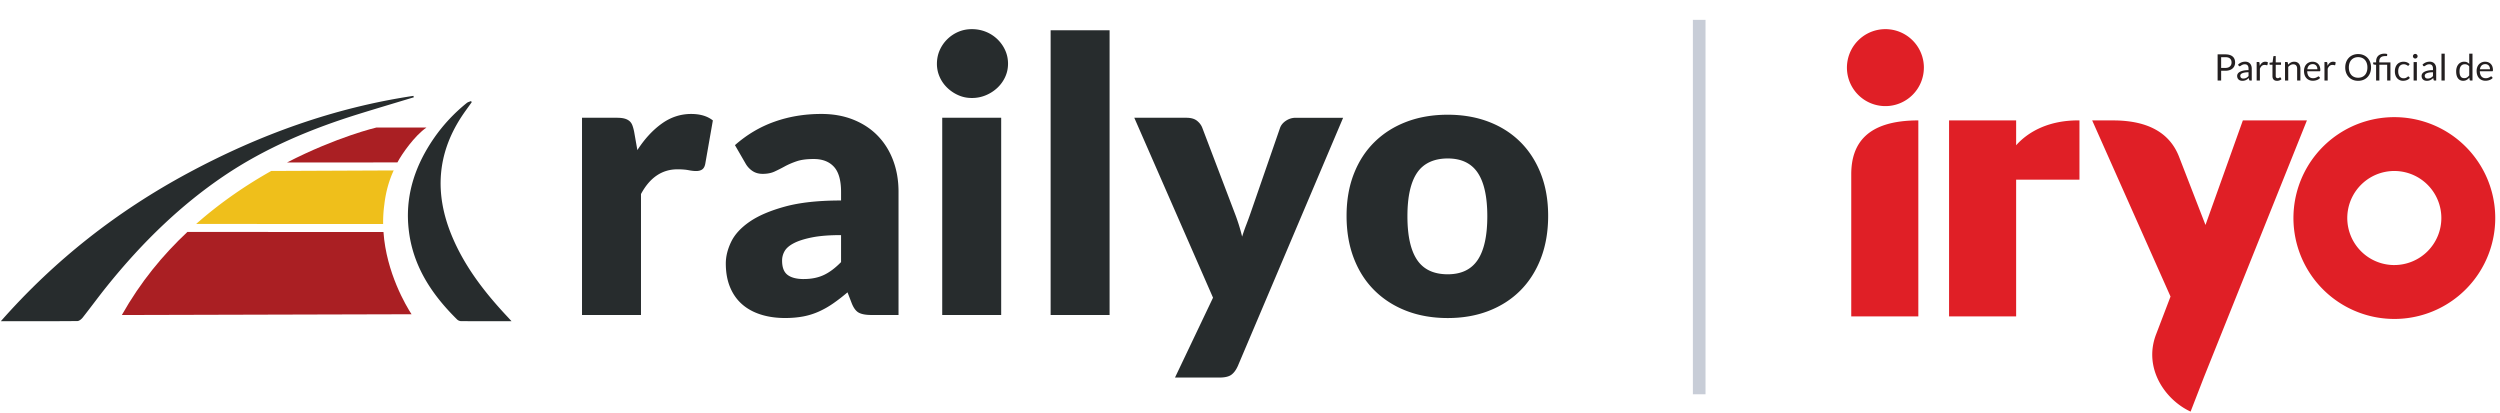
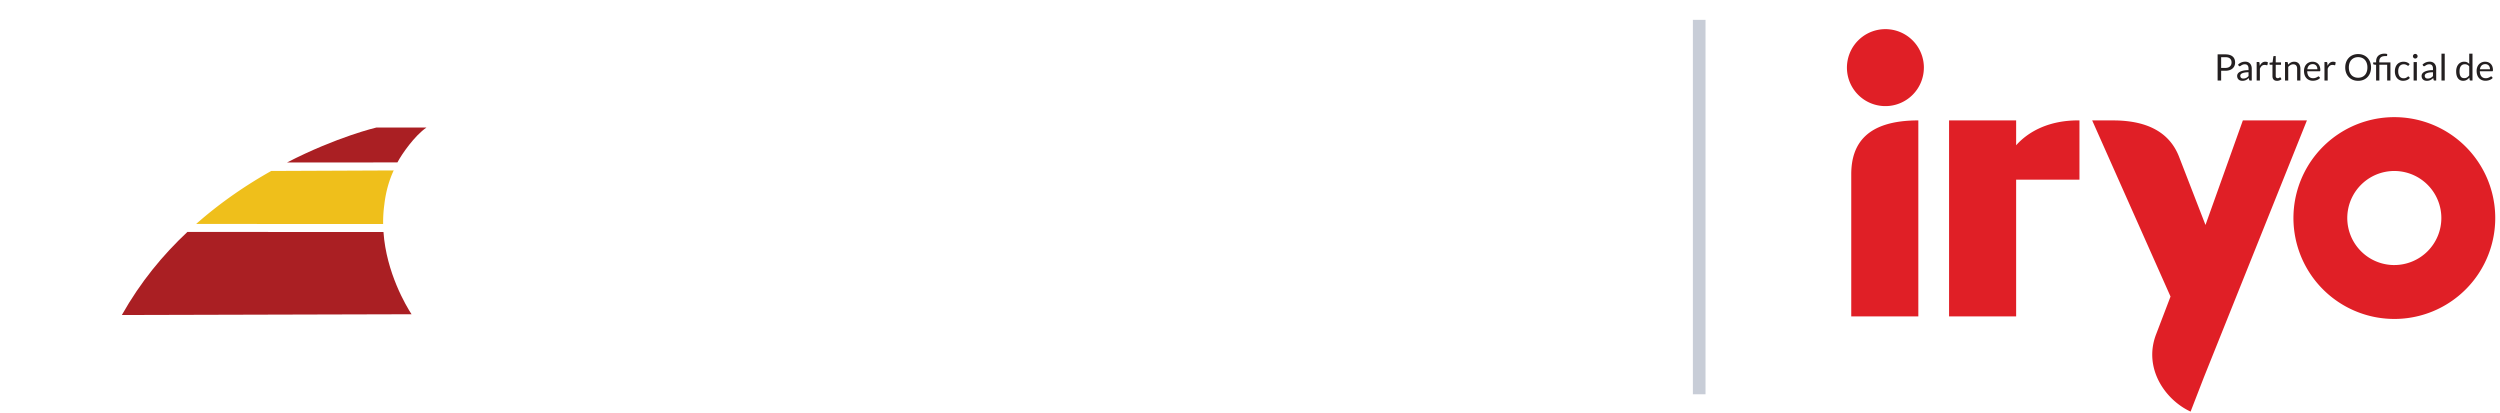
<svg xmlns="http://www.w3.org/2000/svg" viewBox="0 0 865 143" xml:space="preserve" style="fill-rule:evenodd;clip-rule:evenodd;stroke-linejoin:round;stroke-miterlimit:2">
  <path style="fill:none" d="M0 0h864.921v143H0z" />
  <path style="fill:#c8cdd7" d="M585.737 6.868h4.375v129.548h-4.375z" />
-   <path d="M124.585 39.298c6.19-1.911 12.401-3.76 18.602-5.635l-.149-.494c-27.566 4.131-53.376 13.486-77.88 26.658C40.627 73.014 19.01 89.895.29 111.137c9.16 0 17.821.026 26.482-.051.627-.011 1.398-.653 1.839-1.208 2.826-3.58 5.508-7.264 8.369-10.819 6.144-7.644 12.689-14.862 19.763-21.514h-2.461 2.461c6.365-5.99 13.156-11.528 20.482-16.501 14.579-9.894 30.618-16.573 47.36-21.741v-.005ZM175.51 109.524c-7.916-8.451-14.944-17.528-19.347-28.352-5.738-14.102-4.983-27.71 3.417-40.636 1.14-1.757 2.409-3.431 3.621-5.147l-.19-.432c-.503.221-1.089.339-1.5.668a58.044 58.044 0 0 0-11.291 12.078c-6.309 9.118-9.735 18.977-8.98 29.837h.493-.493c.061.847.144 1.705.257 2.568h.236-.236c.072.555.149 1.11.241 1.665 1.932 11.569 8.256 20.698 16.398 28.748.365.349.838.554 1.336.59 5.687.041 11.369.026 17.518.026-.714-.786-1.089-1.202-1.48-1.613Z" style="fill:#272c2d;fill-rule:nonzero" />
  <path d="m64.844 80.247 67.837.031c.987 14.122 7.876 25.614 9.71 28.45L42.153 109c6.514-11.513 14.148-20.739 22.691-28.753Zm82.704-36.115H130.2s-13.567 3.17-30.906 12.088l38.216-.025c1.505-2.882 5.918-9.212 10.038-12.063Z" style="fill:#aa1f23" />
  <path d="M132.979 70.794c.529-4.659 1.747-8.609 3.237-11.825l-42.377.185C85.455 63.87 76.47 69.89 67.875 77.483l64.688.031a44.727 44.727 0 0 1 .416-6.72Z" style="fill:#efbf1b" />
-   <path d="M201.376 108.985V40.747h12.109c1.006 0 1.854.087 2.532.262.678.175 1.249.452 1.711.822.462.375.812.868 1.053 1.479.241.617.447 1.362.627 2.24l1.12 6.381c2.502-3.858 5.306-6.91 8.425-9.145 3.113-2.239 6.514-3.354 10.197-3.354 3.113 0 5.615.745 7.5 2.24l-2.63 15.005c-.174.92-.524 1.567-1.053 1.942-.524.375-1.228.56-2.106.56-.745 0-1.624-.097-2.63-.298-1.007-.195-2.281-.298-3.817-.298-5.353 0-9.566 2.851-12.633 8.554v41.853h-20.4l-.005-.005ZM301.531 108.985c-1.931 0-3.39-.262-4.377-.792-.986-.524-1.808-1.623-2.465-3.293l-1.449-3.75c-1.711 1.449-3.355 2.723-4.937 3.817a30.939 30.939 0 0 1-4.901 2.795 24.188 24.188 0 0 1-5.394 1.711c-1.911.369-4.028.56-6.35.56-3.113 0-5.943-.406-8.486-1.223-2.543-.817-4.706-2.014-6.483-3.596-1.778-1.582-3.15-3.555-4.11-5.908-.966-2.353-1.449-5.07-1.449-8.153 0-2.419.617-4.906 1.844-7.459 1.228-2.553 3.355-4.875 6.381-6.966 3.026-2.091 7.105-3.838 12.242-5.25 5.132-1.408 11.605-2.112 19.413-2.112v-2.923c0-4.027-.822-6.94-2.466-8.733-1.643-1.793-3.981-2.692-7.007-2.692-2.414 0-4.387.262-5.923.791-1.536.524-2.908 1.12-4.115 1.778a61.286 61.286 0 0 1-3.519 1.777c-1.14.524-2.502.791-4.079.791-1.402 0-2.599-.339-3.586-1.022a7.585 7.585 0 0 1-2.337-2.533l-3.683-6.38c4.125-3.642 8.697-6.35 13.721-8.127 5.024-1.778 10.408-2.666 16.157-2.666 4.125 0 7.839.667 11.153 2.008 3.313 1.341 6.118 3.201 8.425 5.595 2.301 2.394 4.068 5.229 5.296 8.522 1.228 3.288 1.844 6.889 1.844 10.794v42.639h-9.36Zm-23.425-12.438c2.63 0 4.937-.462 6.909-1.382 1.973-.919 3.971-2.414 5.99-4.474v-9.345c-4.079 0-7.433.267-10.069.797-2.63.529-4.716 1.197-6.252 1.993-1.536.796-2.599 1.705-3.19 2.723a6.486 6.486 0 0 0-.889 3.318c0 2.348.637 3.997 1.911 4.947 1.269.951 3.134 1.429 5.595 1.429l-.005-.006ZM348.778 22.058c0 1.623-.328 3.149-.986 4.572a12.005 12.005 0 0 1-2.697 3.75 13.22 13.22 0 0 1-3.981 2.569 12.339 12.339 0 0 1-4.834.955c-1.711 0-3.227-.318-4.67-.955a13.005 13.005 0 0 1-3.848-2.569 11.77 11.77 0 0 1-2.63-3.75 11.068 11.068 0 0 1-.956-4.572c0-1.624.319-3.226.956-4.67a12.205 12.205 0 0 1 2.63-3.817 12.424 12.424 0 0 1 3.848-2.569c1.449-.616 3.005-.919 4.67-.919 1.664 0 3.323.308 4.834.919a12.414 12.414 0 0 1 3.981 2.569 12.336 12.336 0 0 1 2.697 3.817c.658 1.449.986 3.005.986 4.67Zm-2.368 18.689v68.238h-20.4V40.747h20.4ZM363.517 10.478h20.4v98.506h-20.4zM428.267 126.687c-.617 1.362-1.362 2.358-2.24 2.995-.879.637-2.281.956-4.213.956h-15.268L419.708 103l-27.243-62.253h18.032c1.577 0 2.805.349 3.683 1.053.879.704 1.49 1.536 1.845 2.502l11.188 29.416a64.83 64.83 0 0 1 2.564 8.157c.437-1.402.92-2.784 1.449-4.145a124.34 124.34 0 0 0 1.515-4.146l10.136-29.282c.349-1.007 1.043-1.855 2.07-2.533 1.033-.678 2.137-1.017 3.324-1.017h16.449l-36.453 85.941v-.006ZM500.917 39.694c5.173 0 9.894.811 14.148 2.435 4.254 1.623 7.906 3.95 10.958 6.976 3.046 3.026 5.42 6.704 7.105 11.025 1.69 4.32 2.532 9.18 2.532 14.574s-.847 10.341-2.532 14.708c-1.691 4.366-4.059 8.07-7.105 11.122-3.052 3.051-6.704 5.394-10.958 7.043-4.254 1.644-8.975 2.466-14.148 2.466s-9.971-.822-14.245-2.466c-4.28-1.644-7.963-3.992-11.056-7.043-3.092-3.047-5.486-6.756-7.171-11.122-1.69-4.367-2.533-9.268-2.533-14.708 0-5.44.843-10.254 2.533-14.574 1.69-4.321 4.079-7.994 7.171-11.025 3.093-3.026 6.776-5.353 11.056-6.976 4.279-1.624 9.026-2.435 14.245-2.435Zm0 55.209c4.696 0 8.148-1.654 10.367-4.967 2.214-3.314 3.324-8.348 3.324-15.104 0-6.755-1.11-11.779-3.324-15.067-2.214-3.288-5.671-4.937-10.367-4.937-4.695 0-8.358 1.644-10.593 4.937-2.24 3.293-3.354 8.312-3.354 15.067 0 6.756 1.12 11.79 3.354 15.104 2.235 3.313 5.769 4.967 10.593 4.967Z" style="fill:#272c2d;fill-rule:nonzero" />
-   <path d="M697.585 62.154h21.909V41.661c-10.515-.137-17.729 3.896-21.909 8.604v-8.604h-23.211v67.809h23.211V62.154ZM640.533 60.311v49.159h23.21V41.661c-17.971 0-23.21 8.235-23.21 18.65ZM828.432 40.534a34.885 34.885 0 0 0-19.393 5.887 34.903 34.903 0 0 0-14.833 35.842 34.92 34.92 0 0 0 27.433 27.423 34.92 34.92 0 0 0 35.837-14.849 34.921 34.921 0 0 0 3.223-32.757 34.932 34.932 0 0 0-18.898-18.892 34.955 34.955 0 0 0-13.358-2.654h-.011Zm0 51.175a16.26 16.26 0 0 1-9.041-2.743 16.28 16.28 0 0 1-6.919-16.707 16.272 16.272 0 0 1 4.455-8.33 16.276 16.276 0 0 1 8.33-4.455 16.28 16.28 0 0 1 19.451 15.96 16.274 16.274 0 0 1-16.271 16.27l-.005.005ZM665.665 23.405a13.35 13.35 0 0 0-2.238-7.398 13.327 13.327 0 0 0-5.971-4.907 13.331 13.331 0 0 0-7.698-.763 13.276 13.276 0 0 0-6.819 3.643 13.276 13.276 0 0 0-3.643 6.819 13.312 13.312 0 0 0 5.655 13.669 13.31 13.31 0 0 0 16.807-1.653 13.314 13.314 0 0 0 3.902-9.41h.005ZM776.03 41.661 763.098 77.84l-9.141-23.595c-3.149-8.119-10.557-12.579-22.805-12.579h-7.256l27.107 60.938-4.986 13.058c-4.508 11.7 3.101 22.684 11.931 26.754l4.613-11.911 35.631-88.839h-22.167l.005-.005Z" style="fill:#e01f26;fill-rule:nonzero" />
+   <path d="M697.585 62.154h21.909V41.661c-10.515-.137-17.729 3.896-21.909 8.604v-8.604h-23.211v67.809h23.211V62.154ZM640.533 60.311v49.159h23.21V41.661c-17.971 0-23.21 8.235-23.21 18.65ZM828.432 40.534a34.885 34.885 0 0 0-19.393 5.887 34.903 34.903 0 0 0-14.833 35.842 34.92 34.92 0 0 0 27.433 27.423 34.92 34.92 0 0 0 35.837-14.849 34.921 34.921 0 0 0 3.223-32.757 34.932 34.932 0 0 0-18.898-18.892 34.955 34.955 0 0 0-13.358-2.654h-.011Zm0 51.175a16.26 16.26 0 0 1-9.041-2.743 16.28 16.28 0 0 1-6.919-16.707 16.272 16.272 0 0 1 4.455-8.33 16.276 16.276 0 0 1 8.33-4.455 16.28 16.28 0 0 1 19.451 15.96 16.274 16.274 0 0 1-16.271 16.27l-.005.005ZM665.665 23.405a13.35 13.35 0 0 0-2.238-7.398 13.327 13.327 0 0 0-5.971-4.907 13.331 13.331 0 0 0-7.698-.763 13.276 13.276 0 0 0-6.819 3.643 13.276 13.276 0 0 0-3.643 6.819 13.312 13.312 0 0 0 5.655 13.669 13.31 13.31 0 0 0 16.807-1.653 13.314 13.314 0 0 0 3.902-9.41h.005ZM776.03 41.661 763.098 77.84l-9.141-23.595c-3.149-8.119-10.557-12.579-22.805-12.579h-7.256l27.107 60.938-4.986 13.058c-4.508 11.7 3.101 22.684 11.931 26.754l4.613-11.911 35.631-88.839l.005-.005Z" style="fill:#e01f26;fill-rule:nonzero" />
  <path d="M768.516 24.48v3.385h-1.222v-9.056h2.675c.574 0 1.069.068 1.496.2.426.131.774.321 1.053.563.279.242.484.537.621.885.137.347.205.732.205 1.158 0 .427-.073.806-.221 1.159a2.506 2.506 0 0 1-.647.905 3.02 3.02 0 0 1-1.059.59c-.421.142-.905.211-1.448.211h-1.453Zm0-.974h1.453c.348 0 .658-.048.927-.137.269-.09.49-.222.674-.39.179-.169.316-.363.411-.595.094-.232.137-.484.137-.764 0-.579-.179-1.026-.532-1.353-.358-.326-.895-.484-1.617-.484h-1.453v3.728-.005ZM779.1 27.865h-.501a.53.53 0 0 1-.263-.052c-.068-.032-.11-.106-.132-.216l-.126-.595a5.353 5.353 0 0 1-.495.405 3.346 3.346 0 0 1-.505.306 2.535 2.535 0 0 1-.564.184c-.2.042-.421.063-.668.063-.248 0-.48-.037-.701-.105a1.526 1.526 0 0 1-.948-.848 1.868 1.868 0 0 1-.142-.758c0-.253.069-.5.211-.732.137-.237.363-.442.674-.627.311-.184.716-.331 1.216-.447.5-.116 1.117-.174 1.838-.174v-.5c0-.5-.105-.88-.321-1.138-.211-.258-.527-.384-.943-.384-.274 0-.505.037-.69.105a2.513 2.513 0 0 0-.484.232c-.132.084-.253.163-.353.232a.52.52 0 0 1-.295.105.371.371 0 0 1-.2-.058.517.517 0 0 1-.137-.147l-.2-.358a3.648 3.648 0 0 1 1.143-.764 3.554 3.554 0 0 1 1.358-.253c.358 0 .674.058.953.179.279.116.511.285.701.495.189.211.331.464.431.764.095.3.148.626.148.985v4.096l-.005.005Zm-2.917-.689c.2 0 .379-.021.542-.058a2.18 2.18 0 0 0 .879-.437 4.16 4.16 0 0 0 .39-.358v-1.322c-.516 0-.958.032-1.322.1a3.573 3.573 0 0 0-.884.258c-.227.105-.395.232-.495.374a.786.786 0 0 0-.153.484.98.98 0 0 0 .084.437.81.81 0 0 0 .221.3c.095.079.2.137.327.174.126.037.263.053.411.053v-.005ZM780.806 27.865v-6.402h.642c.121 0 .205.021.253.068.047.047.079.126.095.242l.073 1.001c.221-.448.49-.795.811-1.048.321-.253.7-.374 1.132-.374.179 0 .337.021.479.058.143.042.274.095.401.168l-.148.843c-.031.105-.095.158-.195.158-.058 0-.147-.021-.273-.058a1.667 1.667 0 0 0-.511-.058c-.39 0-.722.116-.985.342-.263.227-.484.558-.658.99v4.076h-1.127l.011-.006ZM787.84 27.965c-.505 0-.895-.142-1.163-.421-.274-.284-.406-.69-.406-1.221v-3.918h-.769a.25.25 0 0 1-.168-.058c-.047-.042-.068-.1-.068-.184v-.448l1.047-.131.258-1.98a.235.235 0 0 1 .085-.153.253.253 0 0 1 .179-.058h.568v2.206h1.833v.817h-1.833v3.843c0 .269.063.469.195.601.132.131.3.194.506.194a.877.877 0 0 0 .305-.047c.084-.032.163-.068.226-.105.064-.037.116-.074.164-.106.047-.031.084-.047.115-.047.058 0 .111.037.158.105l.327.537a2.177 2.177 0 0 1-.7.427 2.355 2.355 0 0 1-.848.153l-.011-.006ZM790.615 27.865v-6.402h.669c.158 0 .263.078.305.231l.09.695c.279-.305.59-.558.932-.747a2.42 2.42 0 0 1 1.19-.285c.347 0 .658.058.927.174.268.116.489.279.668.495.179.211.316.469.406.769.095.3.137.632.137.99v4.075h-1.127v-4.075c0-.485-.111-.859-.332-1.127-.221-.269-.558-.4-1.016-.4-.332 0-.643.079-.932.242-.29.158-.553.379-.8.653v4.712h-1.127.01ZM800.172 21.362c.384 0 .737.064 1.064.195.326.132.605.316.842.558.237.243.421.543.553.896.132.358.2.763.2 1.216 0 .179-.021.295-.058.353-.037.058-.11.089-.216.089h-4.259c.01.406.063.758.163 1.053.1.3.242.548.416.748.179.2.389.348.632.448.242.1.516.147.821.147.284 0 .527-.032.732-.1.205-.063.379-.137.527-.211.147-.073.268-.147.368-.21.1-.063.184-.1.258-.1.095 0 .163.037.216.105l.316.411a2.012 2.012 0 0 1-.5.437c-.195.126-.4.226-.622.305a3.738 3.738 0 0 1-.684.179 3.983 3.983 0 0 1-.7.058c-.443 0-.848-.074-1.222-.226a2.669 2.669 0 0 1-.969-.659 3.034 3.034 0 0 1-.637-1.068c-.153-.422-.226-.917-.226-1.464 0-.448.068-.864.205-1.253.137-.39.332-.722.59-1.006.258-.284.568-.506.942-.669.369-.163.79-.242 1.253-.242l-.005.01Zm.026.832c-.542 0-.968.158-1.284.469-.311.316-.506.748-.58 1.306h3.481c0-.263-.037-.5-.105-.716a1.687 1.687 0 0 0-.316-.564 1.441 1.441 0 0 0-.511-.368c-.2-.09-.427-.132-.685-.132v.005ZM804.263 27.865v-6.402h.643c.121 0 .205.021.253.068.047.047.079.126.094.242l.074 1.001c.221-.448.49-.795.811-1.048.321-.253.7-.374 1.132-.374.179 0 .337.021.479.058.142.042.274.095.4.168l-.147.843c-.032.105-.095.158-.195.158a1.15 1.15 0 0 1-.274-.058c-.121-.042-.295-.058-.51-.058-.39 0-.722.116-.985.342-.263.227-.485.558-.658.99v4.076h-1.127l.01-.006ZM820.381 23.342c0 .68-.105 1.301-.321 1.87a4.248 4.248 0 0 1-.911 1.463c-.39.411-.864.727-1.411.953-.548.227-1.159.337-1.822.337-.664 0-1.274-.11-1.822-.337a4.089 4.089 0 0 1-1.411-.953 4.324 4.324 0 0 1-.911-1.463 5.219 5.219 0 0 1-.321-1.87c0-.679.105-1.3.321-1.869a4.252 4.252 0 0 1 .911-1.464c.39-.41.863-.732 1.411-.958a4.728 4.728 0 0 1 1.822-.342c.669 0 1.274.116 1.822.342a4.077 4.077 0 0 1 1.411.958c.39.411.695.901.911 1.464.216.569.321 1.19.321 1.869Zm-1.258 0a4.54 4.54 0 0 0-.227-1.495 3.257 3.257 0 0 0-.642-1.122 2.804 2.804 0 0 0-1.011-.705 3.448 3.448 0 0 0-1.327-.248c-.49 0-.927.085-1.322.248-.395.163-.732.4-1.016.705a3.19 3.19 0 0 0-.648 1.122 4.59 4.59 0 0 0-.226 1.495 4.6 4.6 0 0 0 .226 1.496c.153.442.369.811.648 1.116.279.305.616.537 1.016.7.4.164.837.242 1.322.242a3.45 3.45 0 0 0 1.327-.242 2.792 2.792 0 0 0 1.011-.7c.279-.305.495-.679.642-1.116a4.66 4.66 0 0 0 .227-1.496ZM822.129 27.865v-5.439l-.705-.084a.482.482 0 0 1-.216-.1c-.058-.042-.085-.111-.085-.195v-.463h1.011v-.353c0-.39.064-.753.185-1.08a2.27 2.27 0 0 1 .547-.842 2.44 2.44 0 0 1 .911-.548c.364-.131.79-.195 1.275-.195.157 0 .321.011.489.032.169.021.311.053.432.095l-.037.59c-.01.052-.031.089-.074.1a.59.59 0 0 1-.184.021h-.316c-.748 0-1.29.152-1.627.463-.337.311-.511.774-.511 1.395v.322h3.865v6.276h-1.127V22.4h-2.706v5.46h-1.132l.005.005ZM833.445 22.605a.39.39 0 0 1-.1.105c-.032.027-.085.037-.148.037a.359.359 0 0 1-.205-.079 3.71 3.71 0 0 0-.279-.173 2.316 2.316 0 0 0-.416-.174 1.95 1.95 0 0 0-.595-.079c-.311 0-.59.058-.827.168a1.636 1.636 0 0 0-.605.485 2.17 2.17 0 0 0-.369.763 3.72 3.72 0 0 0-.121 1.006c0 .374.042.732.132 1.032.089.3.21.553.373.758.158.206.353.358.585.469.232.105.49.163.774.163.284 0 .5-.032.674-.1a2.277 2.277 0 0 0 .732-.432.364.364 0 0 1 .226-.1c.095 0 .169.037.216.106l.316.41c-.279.342-.627.59-1.043.748a3.695 3.695 0 0 1-1.321.237c-.4 0-.774-.074-1.116-.221a2.581 2.581 0 0 1-.896-.643 3.022 3.022 0 0 1-.595-1.032c-.147-.41-.215-.874-.215-1.395 0-.474.068-.916.2-1.322.131-.405.326-.753.579-1.048.253-.294.568-.521.942-.684a3.209 3.209 0 0 1 1.29-.248c.448 0 .843.074 1.19.216.348.148.653.353.917.616l-.295.406v.005ZM836.488 19.456a.673.673 0 0 1-.068.306.862.862 0 0 1-.437.426.765.765 0 0 1-.311.063.733.733 0 0 1-.305-.063.843.843 0 0 1-.427-.426.741.741 0 0 1-.063-.306.76.76 0 0 1 .063-.31.839.839 0 0 1 .427-.432.782.782 0 0 1 .616 0c.094.042.184.1.258.174a.921.921 0 0 1 .179.258c.047.1.068.205.068.31Zm-.253 2.012v6.403h-1.126v-6.403h1.126ZM842.917 27.865h-.5a.53.53 0 0 1-.263-.052c-.069-.032-.111-.106-.132-.216l-.126-.595a5.489 5.489 0 0 1-.495.405 3.355 3.355 0 0 1-.506.306 2.526 2.526 0 0 1-.563.184 3.25 3.25 0 0 1-.669.063c-.247 0-.479-.037-.7-.105a1.526 1.526 0 0 1-.948-.848 1.851 1.851 0 0 1-.142-.758c0-.253.068-.5.211-.732.137-.237.363-.442.674-.627.31-.184.716-.331 1.216-.447.5-.116 1.116-.174 1.838-.174v-.5c0-.5-.106-.88-.322-1.138-.21-.258-.526-.384-.942-.384-.274 0-.506.037-.69.105a2.665 2.665 0 0 0-.484.232 7.603 7.603 0 0 0-.353.232.52.52 0 0 1-.295.105.369.369 0 0 1-.2-.058.517.517 0 0 1-.137-.147l-.2-.358a3.648 3.648 0 0 1 1.143-.764 3.55 3.55 0 0 1 1.358-.253c.358 0 .674.058.953.179.279.116.511.285.7.495.19.211.332.464.432.764.095.3.148.626.148.985v4.096l-.006.005ZM840 27.176c.2 0 .379-.021.543-.058a2.18 2.18 0 0 0 .879-.437c.132-.106.263-.227.39-.358v-1.322c-.516 0-.959.032-1.322.1a3.595 3.595 0 0 0-.885.258c-.226.105-.395.232-.495.374a.792.792 0 0 0-.152.484.98.98 0 0 0 .084.437.799.799 0 0 0 .221.3c.095.079.2.137.327.174.126.037.263.053.41.053v-.005ZM844.75 18.561h1.127v9.309h-1.127zM854.802 27.865c-.158 0-.264-.079-.306-.231l-.1-.78a3.367 3.367 0 0 1-.937.801c-.353.2-.753.3-1.211.3-.369 0-.701-.069-1.001-.211a2.056 2.056 0 0 1-.763-.621 2.923 2.923 0 0 1-.485-1.022c-.115-.41-.168-.879-.168-1.411 0-.474.063-.911.189-1.316.127-.406.311-.758.548-1.058a2.52 2.52 0 0 1 2.033-.964c.389 0 .726.068 1.005.2.279.132.527.321.748.558v-3.549h1.127v9.31h-.669l-.01-.006Zm-2.18-.821c.368 0 .689-.084.963-.253.274-.168.532-.405.764-.716v-3.096c-.206-.279-.432-.474-.68-.584a1.976 1.976 0 0 0-.816-.169c-.6 0-1.058.211-1.379.637-.321.427-.479 1.032-.479 1.822 0 .416.036.774.105 1.069.074.295.179.542.316.732.137.189.31.332.511.421.2.09.431.132.695.132v.005ZM859.899 21.362c.384 0 .737.064 1.063.195.327.132.606.316.843.558.237.243.421.543.553.896.131.358.2.763.2 1.216 0 .179-.021.295-.058.353-.037.058-.111.089-.216.089h-4.26c.011.406.063.758.163 1.053.1.3.242.548.416.748.179.2.39.348.632.448.242.1.516.147.821.147.285 0 .527-.032.732-.1.206-.063.38-.137.527-.211.147-.073.268-.147.369-.21.1-.063.184-.1.258-.1.094 0 .163.037.215.105l.316.411a2.012 2.012 0 0 1-.5.437c-.195.126-.4.226-.621.305a3.748 3.748 0 0 1-.685.179 3.976 3.976 0 0 1-.7.058 3.21 3.21 0 0 1-1.222-.226 2.665 2.665 0 0 1-.968-.659 3.036 3.036 0 0 1-.638-1.068c-.152-.422-.226-.917-.226-1.464 0-.448.068-.864.205-1.253.137-.39.332-.722.59-1.006.258-.284.569-.506.943-.669a3.075 3.075 0 0 1 1.253-.242l-.005.01Zm.021.832c-.543 0-.969.158-1.285.469-.311.316-.506.748-.579 1.306h3.48c0-.263-.037-.5-.105-.716a1.687 1.687 0 0 0-.316-.564 1.441 1.441 0 0 0-.511-.368c-.2-.09-.426-.132-.684-.132v.005Z" style="fill:#231f20;fill-rule:nonzero" />
</svg>